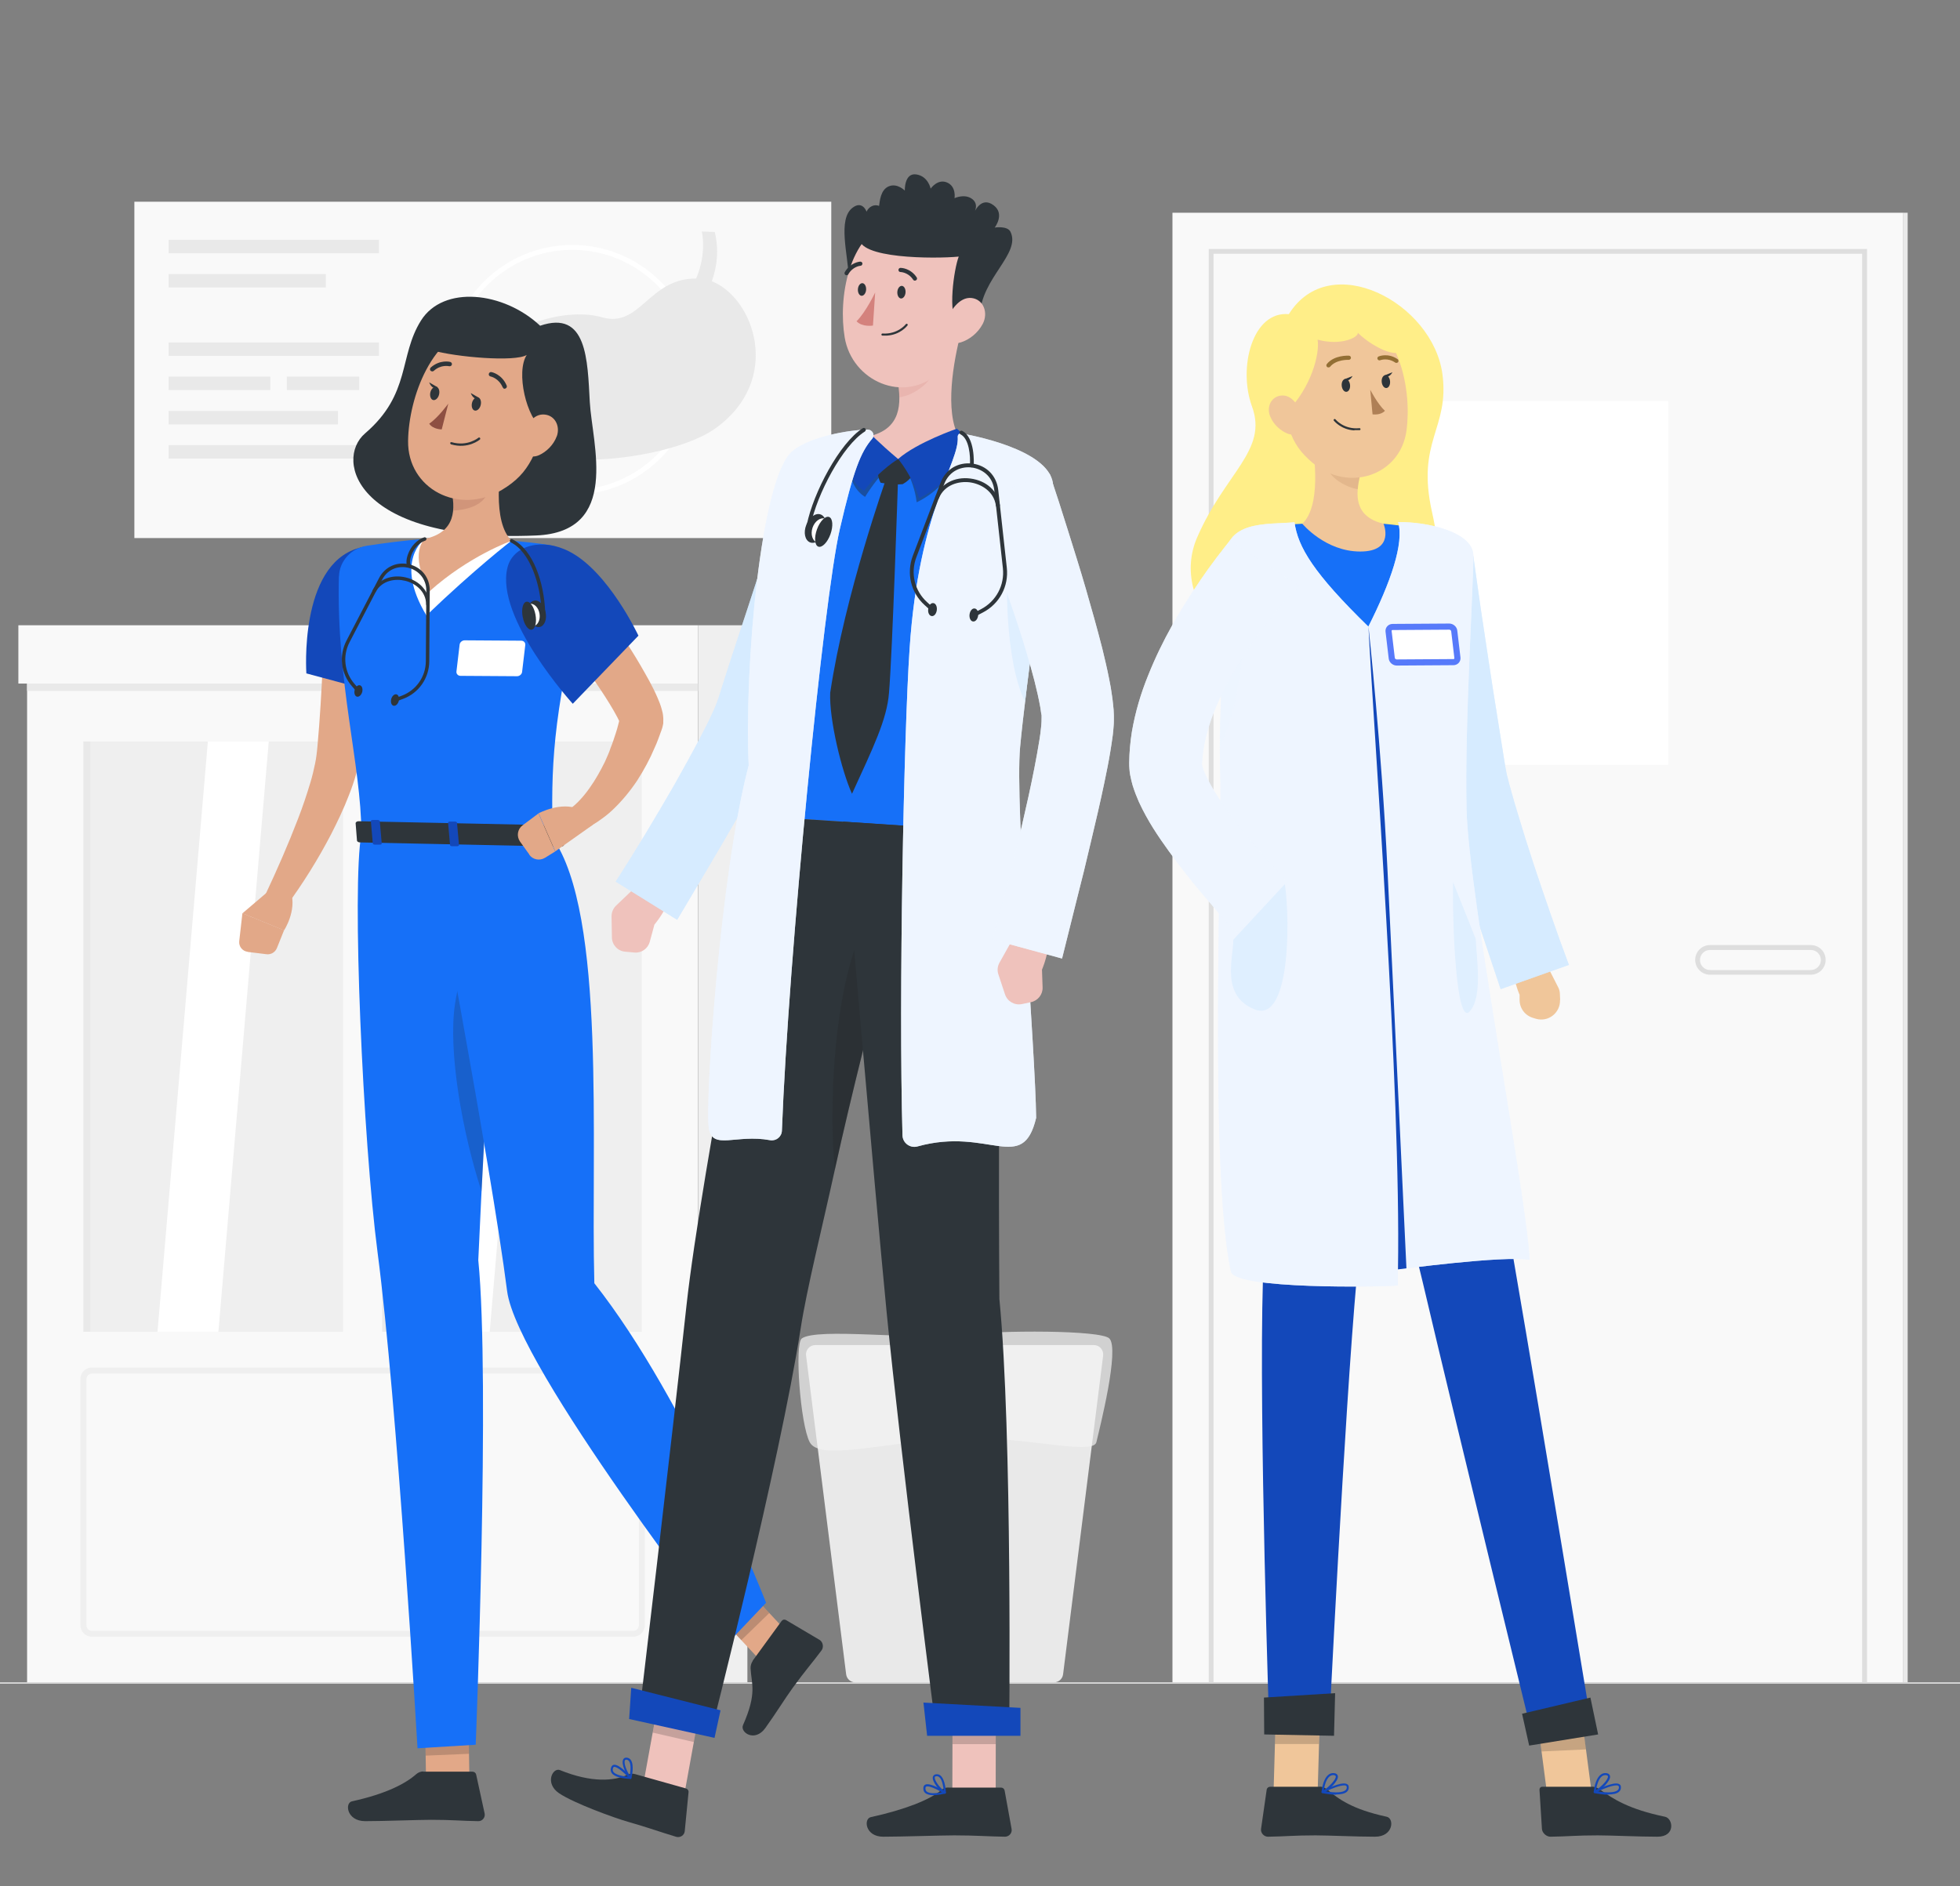
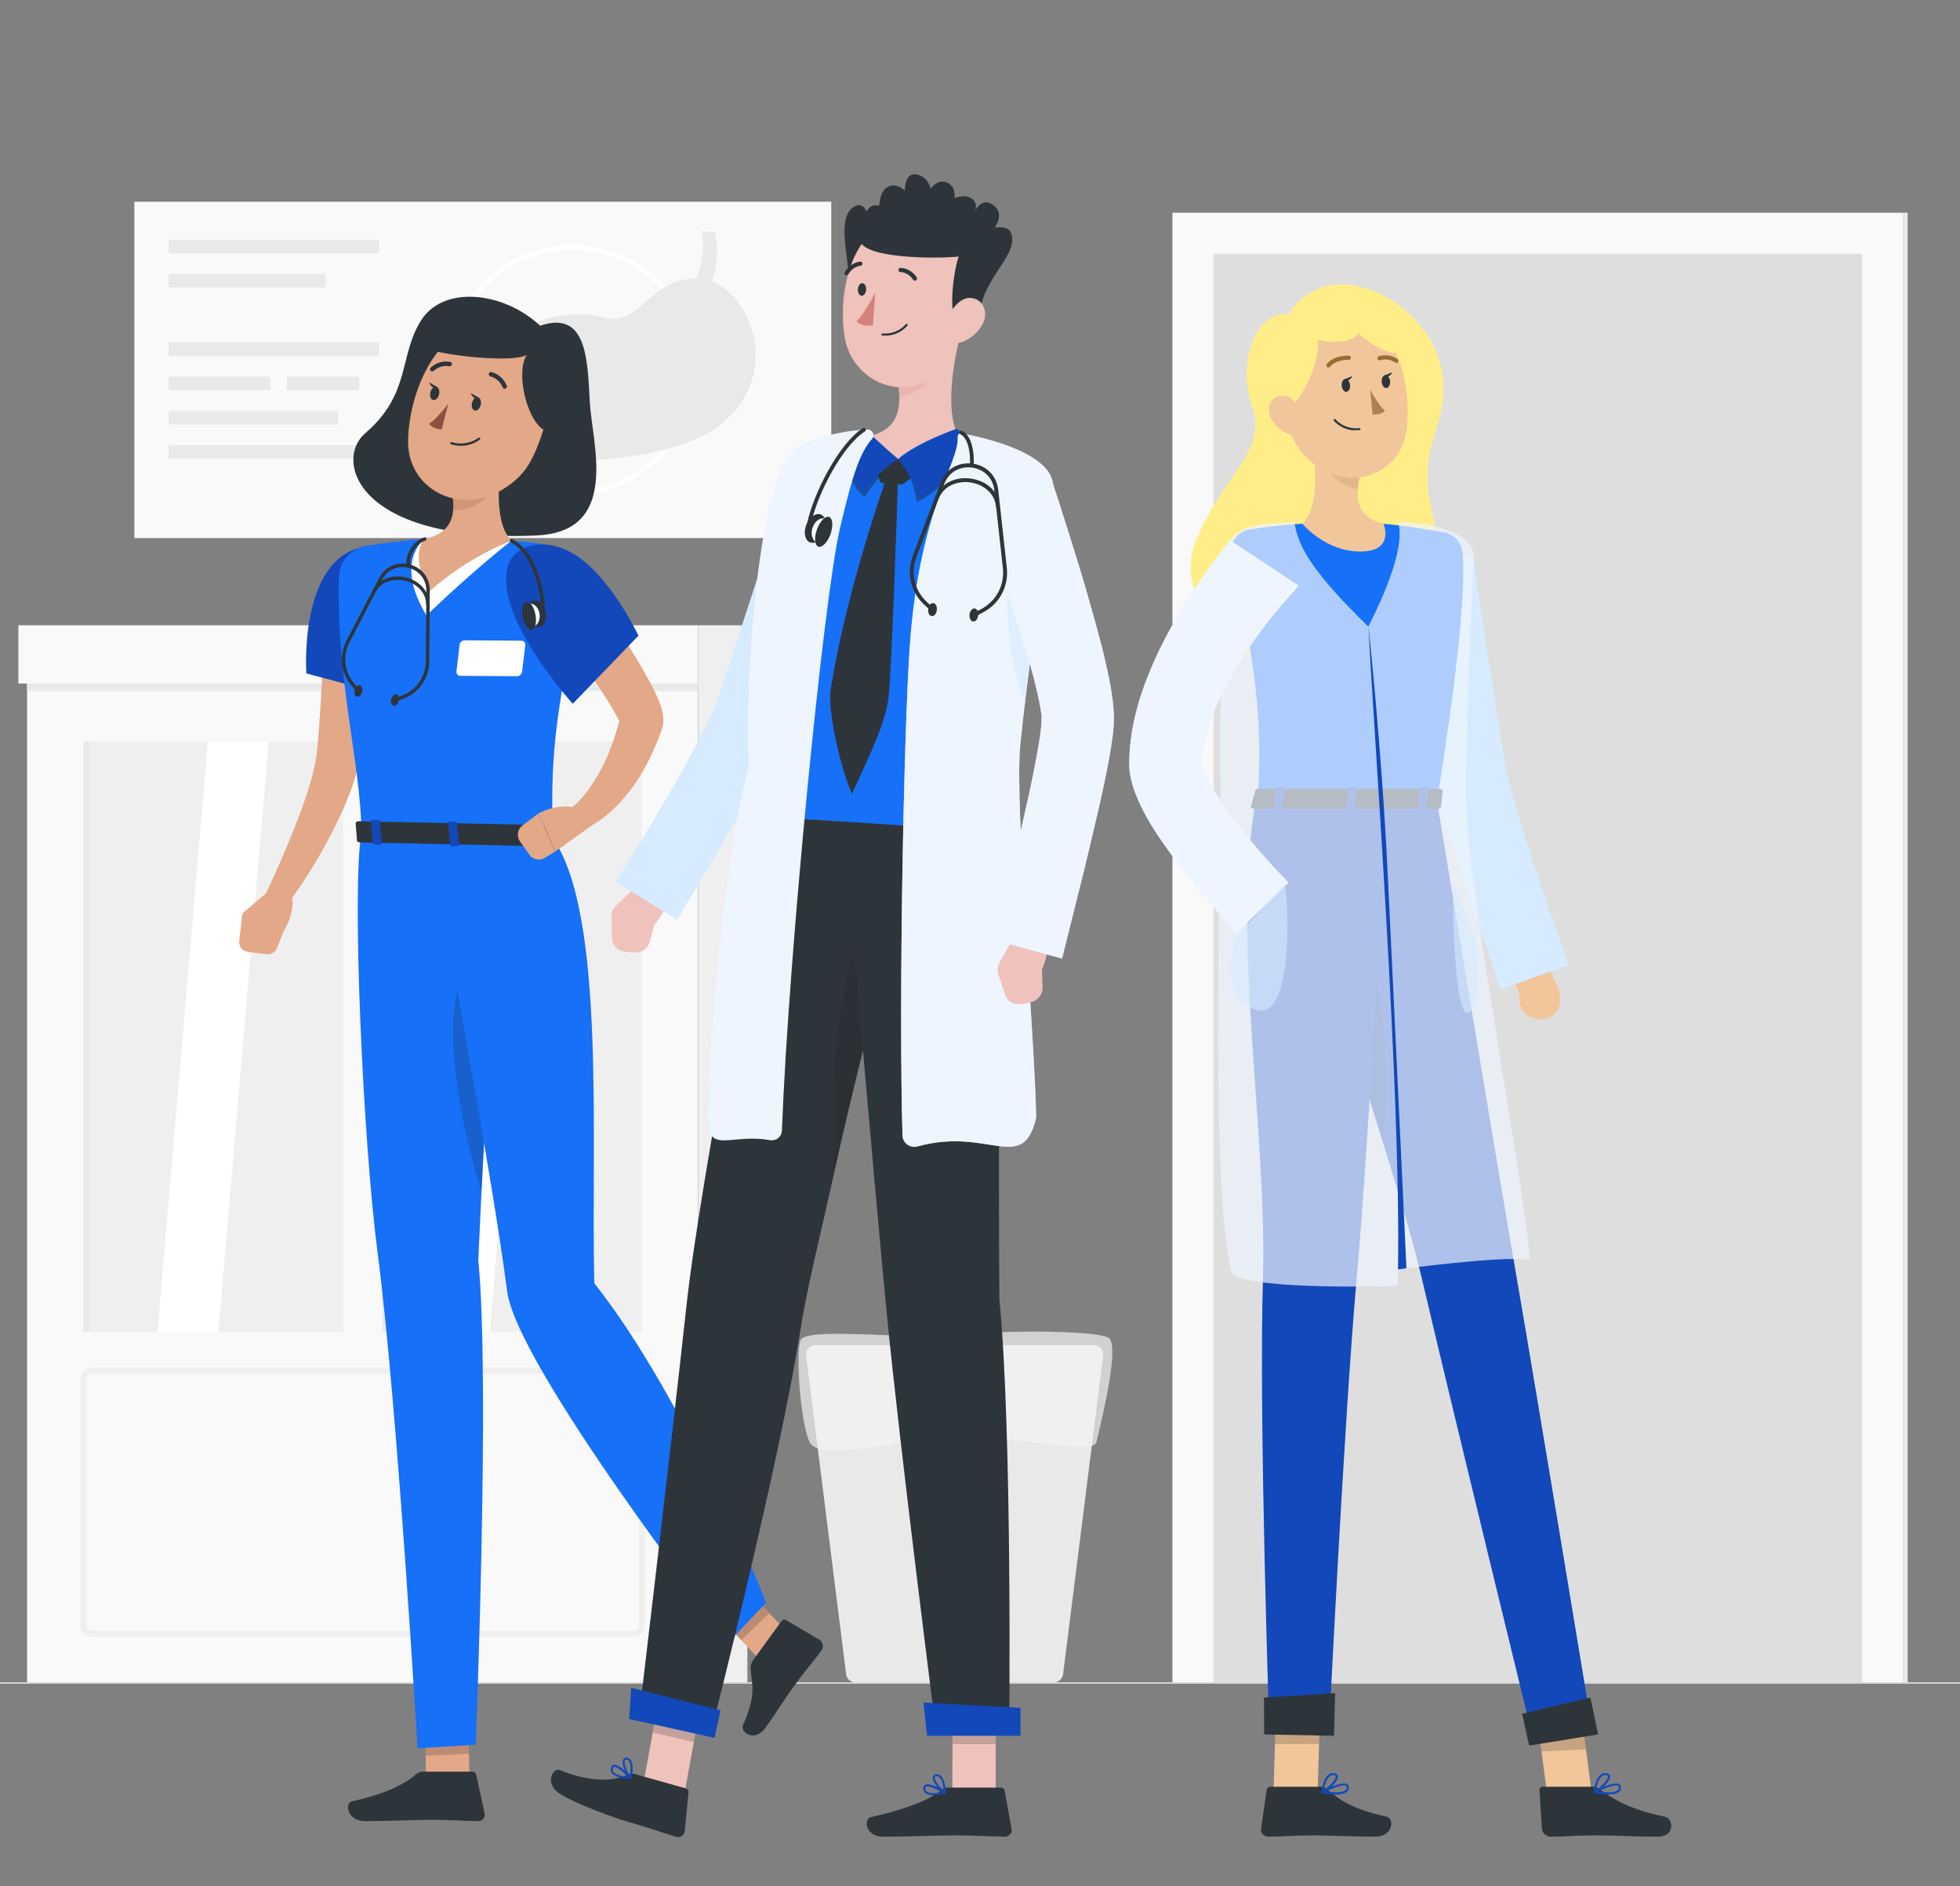
<svg xmlns="http://www.w3.org/2000/svg" width="160" height="154" viewBox="0 0 160 154" fill="none">
  <rect x="0" y="0" width="160" height="154" fill="#808080" stroke="none" />
  <g clip-path="url(#clip0_1015_27610)">
    <path d="M176.518 137.36H-20.562V137.46H176.518V137.36Z" fill="#E9E9E9" />
    <path d="M155.371 17.37H95.711V137.35H155.371V17.37Z" fill="#F9F9F9" />
    <path d="M136.181 32.75H114.891V62.44H136.181V32.75Z" fill="white" />
    <path d="M155.729 17.37H155.359V137.35H155.729V17.37Z" fill="#E9E9E9" />
-     <path d="M152.412 137.36H152.012V20.72H99.062V137.36H98.672V20.33H152.412V137.36Z" fill="#DEDEDE" />
+     <path d="M152.412 137.36H152.012V20.72H99.062V137.36H98.672V20.33V137.36Z" fill="#DEDEDE" />
    <path d="M147.823 79.58H139.593C138.923 79.58 138.383 79.04 138.383 78.37C138.383 77.7 138.923 77.16 139.593 77.16H147.823C148.493 77.16 149.033 77.7 149.033 78.37C149.033 79.04 148.493 79.58 147.823 79.58ZM139.593 77.56C139.143 77.56 138.773 77.93 138.773 78.38C138.773 78.83 139.143 79.2 139.593 79.2H147.823C148.273 79.2 148.643 78.83 148.643 78.38C148.643 77.93 148.273 77.56 147.823 77.56H139.593Z" fill="#DEDEDE" />
    <path d="M56.99 51.05H1.5V55.81H56.99V51.05Z" fill="#F9F9F9" />
    <path d="M56.981 55.81H2.211V137.36H56.981V55.81Z" fill="#F9F9F9" />
    <path d="M61.012 51.05H56.992V137.35H61.012V51.05Z" fill="#EFEFEF" />
    <path d="M28.003 60.54H6.812V108.73H28.003V60.54Z" fill="#EFEFEF" />
    <path d="M21.939 60.54H16.969L12.859 108.73H17.829L21.939 60.54Z" fill="white" />
    <path d="M51.703 133.63H7.503C6.982 133.63 6.562 133.21 6.562 132.69V112.59C6.562 112.07 6.982 111.65 7.503 111.65H51.703C52.222 111.65 52.642 112.07 52.642 112.59V132.69C52.642 133.21 52.222 133.63 51.703 133.63ZM7.503 112.15C7.263 112.15 7.053 112.35 7.053 112.6V132.7C7.053 132.94 7.253 133.15 7.503 133.15H51.703C51.943 133.15 52.153 132.95 52.153 132.7V112.6C52.153 112.36 51.953 112.15 51.703 112.15H7.503Z" fill="#EFEFEF" />
    <path d="M48.811 116.51C48.241 116.51 47.781 116.05 47.781 115.48C47.781 114.91 48.241 114.45 48.811 114.45C49.381 114.45 49.841 114.91 49.841 115.48C49.841 116.05 49.381 116.51 48.811 116.51ZM48.811 114.94C48.511 114.94 48.271 115.18 48.271 115.48C48.271 115.78 48.511 116.02 48.811 116.02C49.111 116.02 49.351 115.78 49.351 115.48C49.351 115.18 49.111 114.94 48.811 114.94Z" fill="#EFEFEF" />
    <path d="M7.362 60.54H6.812V108.73H7.362V60.54Z" fill="#E9E9E9" />
    <path d="M52.393 60.54H31.203V108.73H52.393V60.54Z" fill="#EFEFEF" />
    <path d="M41.019 60.54H38.969L34.859 108.73H36.909L41.019 60.54Z" fill="white" />
    <path d="M44.087 60.54H42.047L37.938 108.73H39.977L44.087 60.54Z" fill="white" />
    <path d="M31.753 60.54H31.203V108.73H31.753V60.54Z" fill="#E9E9E9" />
    <path d="M56.981 55.81H2.211V56.41H56.981V55.81Z" fill="#E9E9E9" />
    <path d="M67.859 16.47H10.969V43.93H67.859V16.47Z" fill="#F9F9F9" />
    <path d="M46.716 40.4C41.096 40.4 36.516 35.83 36.516 30.2C36.516 24.57 41.086 20 46.716 20C52.346 20 56.916 24.57 56.916 30.2C56.916 35.83 52.346 40.4 46.716 40.4ZM46.716 20.4C41.316 20.4 36.916 24.8 36.916 30.2C36.916 35.6 41.316 40 46.716 40C52.116 40 56.516 35.6 56.516 30.2C56.516 24.8 52.116 20.4 46.716 20.4Z" fill="white" />
    <path d="M58.108 22.96C58.558 21.71 58.688 20.36 58.348 18.94C57.778 18.92 57.288 18.9 57.288 18.9C57.288 18.9 57.728 20.63 56.828 22.74C52.958 22.71 52.268 26.8 49.168 25.91C48.198 25.63 47.008 25.6 45.788 25.79H45.778C45.318 25.86 44.858 25.97 44.398 26.1C40.298 27.17 35.288 29.72 34.398 33.56C34.908 33.66 35.348 33.74 35.348 33.74C35.348 33.74 35.968 30.89 40.088 28.86C39.698 29.38 39.398 29.95 39.228 30.57C36.698 39.86 53.838 38.23 58.378 34.99C63.938 31.03 61.568 24.32 58.098 22.96H58.108Z" fill="#E9E9E9" />
    <path d="M30.936 19.58H13.766V20.68H30.936V19.58Z" fill="#E9E9E9" />
    <path d="M26.596 22.37H13.766V23.47H26.596V22.37Z" fill="#E9E9E9" />
    <path d="M30.936 27.96H13.766V29.06H30.936V27.96Z" fill="#E9E9E9" />
    <path d="M22.066 30.75H13.766V31.85H22.066V30.75Z" fill="#E9E9E9" />
    <path d="M29.324 30.75H23.414V31.85H29.324V30.75Z" fill="#E9E9E9" />
    <path d="M27.586 33.55H13.766V34.65H27.586V33.55Z" fill="#E9E9E9" />
    <path d="M30.936 36.34H13.766V37.44H30.936V36.34Z" fill="#E9E9E9" />
    <path d="M86.033 137.36H69.823C69.443 137.36 69.123 137.08 69.073 136.7L65.803 110.67C65.743 110.22 66.103 109.82 66.553 109.82H89.303C89.753 109.82 90.103 110.22 90.053 110.67L86.783 136.7C86.733 137.08 86.413 137.36 86.033 137.36Z" fill="#E9E9E9" />
    <path opacity="0.7" d="M65.45 109.28C64.85 109.71 65.33 116.3 66.1 117.75C66.87 119.21 71.51 117.95 77.05 117.47C82.58 116.98 89.22 118.94 89.5 117.75C89.78 116.57 91.41 110.13 90.56 109.28C89.88 108.59 81.73 108.59 78.15 109C74.57 109.41 66.72 108.38 65.45 109.28Z" fill="#F4F4F4" />
    <path d="M44.087 26.59C41.107 23.8 36.197 23.26 34.367 26.17C32.537 29.08 33.567 32.15 29.807 35.38C27.237 37.58 29.147 44.34 43.757 43.72C50.677 43.43 48.337 36.25 48.147 32.83C47.957 29.41 47.937 25.27 44.077 26.6L44.087 26.59Z" fill="#2E353A" />
    <path d="M38.319 145.25L34.779 145.39L34.719 141.56L38.259 141.42L38.319 145.25Z" fill="#E2A888" />
    <path d="M34.561 144.65H38.571C38.721 144.65 38.841 144.75 38.871 144.89L39.561 148.06C39.631 148.39 39.371 148.7 39.041 148.69C37.641 148.67 36.961 148.58 35.201 148.58C34.121 148.58 31.311 148.69 29.811 148.69C28.311 148.69 28.121 147.21 28.731 147.07C31.481 146.47 33.091 145.64 33.981 144.85C34.141 144.71 34.351 144.63 34.561 144.63V144.65Z" fill="#2E353A" />
    <path opacity="0.2" d="M34.719 141.56L34.749 143.34L38.289 143.19L38.259 141.42L34.719 141.56Z" fill="#1E1E1E" />
    <path d="M29.504 68.08C28.704 72.33 29.624 93.1 30.824 102.27C32.424 114.45 34.084 142.74 34.084 142.74L38.834 142.45C38.834 142.45 40.024 112.67 39.044 102.89C39.594 90.3 40.954 68.32 40.954 68.32L29.504 68.08Z" fill="#1670F8" />
    <path opacity="0.2" d="M40.142 82C40.302 78.81 38.052 75.98 37.142 81.99C36.562 85.82 37.752 92.53 39.312 97.27C39.562 92.36 39.862 86.87 40.142 82.01V82Z" fill="#1E1E1E" />
    <path d="M64.326 133.33L62.026 135.53L58.906 132.19L61.206 129.99L64.326 133.33Z" fill="#E2A888" />
    <path d="M61.443 135.59L63.803 132.35C63.893 132.23 64.033 132.2 64.163 132.27L66.903 133.89C67.183 134.06 67.263 134.48 67.063 134.75C66.223 135.87 65.763 136.36 64.723 137.79C64.083 138.67 63.343 139.88 62.473 141.09C61.613 142.28 60.393 141.44 60.653 140.85C61.823 138.21 61.333 137.48 61.273 136.22C61.263 135.99 61.333 135.77 61.453 135.6L61.443 135.59Z" fill="#2E353A" />
    <path opacity="0.2" d="M58.906 132.19L60.516 133.91L62.796 131.7L61.206 129.99L58.906 132.19Z" fill="#1E1E1E" />
    <path d="M34.977 68.2C34.977 68.2 40.067 95.02 41.397 105.41C42.187 111.62 59.567 133.99 59.567 133.99L62.537 130.86C62.537 130.86 56.177 114.49 48.517 104.77C48.217 93.38 49.507 74.65 45.107 68.4L34.987 68.19L34.977 68.2Z" fill="#1670F8" />
    <path d="M30.51 47.65C30.51 49.96 30.4 52.21 30.23 54.49C30.07 56.77 29.84 59.04 29.47 61.33L29.4 61.76L29.31 62.24C29.24 62.56 29.17 62.87 29.08 63.17C28.91 63.77 28.71 64.35 28.49 64.91C28.06 66.03 27.55 67.09 27.02 68.13C25.94 70.2 24.73 72.13 23.36 74C23.04 74.43 22.43 74.53 22 74.21C21.62 73.93 21.5 73.43 21.69 73.01V72.99C22.63 70.99 23.53 68.93 24.31 66.9C24.71 65.88 25.05 64.85 25.35 63.85C25.5 63.35 25.62 62.84 25.72 62.35C25.77 62.11 25.81 61.87 25.84 61.63L25.88 61.28L25.92 60.87C26.12 58.69 26.24 56.47 26.35 54.25C26.44 52.03 26.51 49.79 26.58 47.59V47.57C26.61 46.49 27.52 45.63 28.6 45.66C29.66 45.69 30.51 46.57 30.51 47.63V47.65Z" fill="#E2A888" />
    <path d="M29.23 44.76C24.39 46.18 25.01 54.98 25.01 54.98L31.89 56.83C31.89 56.83 33.03 50.38 32.93 48.07C32.82 45.67 31.89 43.98 29.22 44.76H29.23Z" fill="#1348BA" />
    <path d="M22.209 72.51L19.789 74.57L23.189 75.96C23.189 75.96 24.239 74.36 23.749 72.83L22.209 72.51Z" fill="#E2A888" />
    <path d="M20.219 77.72L21.769 77.91C22.119 77.95 22.459 77.75 22.599 77.42L23.189 75.95L19.789 74.56L19.529 76.84C19.479 77.27 19.789 77.66 20.219 77.71V77.72Z" fill="#E2A888" />
    <path d="M27.664 47.05C27.454 55.88 29.474 62.32 29.504 68.08L45.114 68.41C44.994 62.64 45.044 58.89 47.524 48.56C47.984 46.66 46.714 44.78 44.784 44.49C43.854 44.35 42.814 44.23 41.764 44.15C39.134 43.97 36.994 43.84 34.674 44C33.014 44.12 31.224 44.36 29.944 44.56C28.694 44.75 27.704 45.79 27.674 47.06L27.664 47.05Z" fill="#1670F8" />
    <path d="M42.21 55.21L37.59 55.18C37.39 55.18 37.24 55.02 37.26 54.83L37.52 52.63C37.54 52.44 37.73 52.28 37.93 52.28L42.55 52.31C42.75 52.31 42.9 52.47 42.88 52.66L42.62 54.86C42.6 55.05 42.41 55.21 42.21 55.21Z" fill="white" />
    <path d="M34.671 44C34.671 44 32.121 45.79 34.811 50.25C38.761 46.45 41.761 44.14 41.761 44.14L34.671 43.99V44Z" fill="white" />
    <path d="M41.221 36.16C40.721 38.43 40.191 42.6 41.761 44.15C41.761 44.15 38.301 45.37 35.061 48.28C33.331 45.11 34.681 44 34.681 44C37.231 43.44 37.211 41.56 36.801 39.78L41.231 36.16H41.221Z" fill="#E2A888" />
    <path opacity="0.2" d="M40.739 36.55C40.689 37.22 40.589 38.76 39.709 40.44C39.279 41.27 38.149 41.63 36.979 41.69C37.039 41.09 36.939 40.42 36.789 39.78L40.739 36.55Z" fill="#8E4F42" />
    <path d="M44.913 33.38C43.743 37.01 43.333 38.58 40.983 39.99C37.453 42.12 33.253 39.9 33.313 35.99C33.363 32.47 35.263 27.13 39.253 26.58C43.183 26.04 46.083 29.75 44.923 33.38H44.913Z" fill="#E2A888" />
    <path d="M35.268 28.6C37.238 29.16 42.038 29.57 42.998 28.98C42.098 30.37 42.958 34.16 44.348 35.08C46.228 33.57 46.648 29.92 44.908 28.11C43.168 26.3 37.678 24.15 35.258 28.59L35.268 28.6Z" fill="#2E353A" />
-     <path d="M45.458 35.6C45.188 36.34 44.598 36.89 44.008 37.16C43.118 37.56 42.528 36.8 42.648 35.88C42.758 35.05 43.368 33.85 44.318 33.84C45.258 33.83 45.758 34.75 45.458 35.61V35.6Z" fill="#E2A888" />
    <path d="M45.361 67.5L46.031 68.91C46.081 69.02 45.951 69.13 45.771 69.12L29.401 68.78C29.261 68.78 29.141 68.71 29.141 68.62L29.031 67.22C29.031 67.12 29.141 67.04 29.301 67.05L45.111 67.38C45.221 67.38 45.331 67.43 45.361 67.5Z" fill="#2E353A" />
    <path d="M43.203 69.22H43.623C43.703 69.22 43.773 69.19 43.773 69.13L43.613 67.31C43.613 67.25 43.533 67.21 43.453 67.21H43.033C42.953 67.21 42.883 67.24 42.883 67.3L43.043 69.12C43.043 69.18 43.123 69.22 43.203 69.22Z" fill="#1348BA" />
    <path d="M30.593 68.96H31.013C31.093 68.96 31.163 68.93 31.163 68.87L31.003 67.05C31.003 66.99 30.923 66.95 30.843 66.95H30.423C30.343 66.95 30.273 66.98 30.273 67.04L30.433 68.86C30.433 68.92 30.513 68.96 30.593 68.96Z" fill="#1348BA" />
    <path d="M36.898 69.09H37.318C37.398 69.09 37.468 69.06 37.468 69L37.308 67.18C37.308 67.12 37.228 67.08 37.148 67.08H36.728C36.648 67.08 36.578 67.11 36.578 67.17L36.738 68.99C36.738 69.05 36.818 69.09 36.898 69.09Z" fill="#1348BA" />
    <path d="M39.241 33.07C39.171 33.37 38.941 33.57 38.751 33.52C38.551 33.47 38.461 33.18 38.531 32.89C38.601 32.6 38.831 32.39 39.021 32.44C39.221 32.49 39.311 32.78 39.241 33.07Z" fill="#2E353A" />
    <path d="M35.842 32.21C35.772 32.51 35.542 32.71 35.352 32.66C35.162 32.61 35.062 32.32 35.132 32.03C35.202 31.74 35.432 31.53 35.622 31.58C35.822 31.63 35.912 31.92 35.842 32.21Z" fill="#2E353A" />
    <path d="M35.709 31.61L35.039 31.22C35.039 31.22 35.259 31.88 35.709 31.61Z" fill="#2E353A" />
    <path d="M36.599 32.95C36.599 32.95 35.759 34.11 35.039 34.59C35.339 35.06 36.059 35.06 36.059 35.06L36.599 32.94V32.95Z" fill="#8E4F42" />
    <path d="M36.782 36.25C36.782 36.25 36.742 36.19 36.752 36.16C36.772 36.11 36.812 36.09 36.862 36.1C38.162 36.48 39.042 35.75 39.052 35.74C39.092 35.71 39.142 35.71 39.182 35.75C39.212 35.79 39.212 35.84 39.182 35.88C39.142 35.91 38.222 36.69 36.822 36.28C36.812 36.28 36.802 36.28 36.792 36.26L36.782 36.25Z" fill="#2E353A" />
    <path d="M41.092 31.69C41.092 31.69 41.052 31.65 41.032 31.62C40.712 30.87 40.062 30.74 40.052 30.74C39.952 30.72 39.882 30.63 39.902 30.53C39.922 30.43 40.012 30.36 40.112 30.38C40.152 30.38 40.972 30.55 41.362 31.48C41.402 31.57 41.362 31.68 41.262 31.72C41.202 31.75 41.132 31.74 41.082 31.7L41.092 31.69Z" fill="#2E353A" />
    <path d="M35.169 30.29L35.149 30.27C35.079 30.2 35.089 30.08 35.159 30.01C35.909 29.34 36.719 29.54 36.759 29.55C36.859 29.58 36.909 29.68 36.889 29.77C36.859 29.87 36.759 29.92 36.669 29.9C36.639 29.9 35.999 29.74 35.409 30.28C35.339 30.34 35.239 30.34 35.179 30.28L35.169 30.29Z" fill="#2E353A" />
    <path d="M47.524 47.27C48.674 48.79 49.744 50.32 50.784 51.91C51.294 52.71 51.814 53.51 52.294 54.34C52.774 55.18 53.264 56 53.694 57.01C53.804 57.27 53.914 57.53 54.014 57.89C54.064 58.07 54.124 58.27 54.144 58.6C54.144 58.69 54.154 58.76 54.144 58.89V59.07C54.124 59.13 54.114 59.23 54.094 59.3L54.064 59.42L54.044 59.48L54.024 59.54L53.994 59.63C53.814 60.1 53.664 60.58 53.444 61.04C53.054 61.97 52.564 62.87 52.014 63.73C51.444 64.58 50.784 65.39 50.024 66.11C49.654 66.47 49.224 66.79 48.784 67.09C48.564 67.24 48.334 67.38 48.094 67.51C47.974 67.58 47.854 67.64 47.724 67.69C47.584 67.75 47.484 67.8 47.274 67.87L46.524 66.07C46.524 66.07 46.634 65.98 46.694 65.92L46.914 65.73C47.064 65.6 47.204 65.46 47.344 65.31C47.624 65.01 47.874 64.7 48.114 64.36C48.594 63.69 49.004 62.96 49.374 62.21C49.544 61.82 49.724 61.45 49.854 61.04C50.014 60.65 50.144 60.24 50.274 59.84C50.414 59.44 50.494 59.01 50.624 58.6L50.644 58.52V58.48H50.654V58.51L50.624 58.59C50.614 58.64 50.604 58.71 50.604 58.74C50.604 58.77 50.604 58.8 50.604 58.83V58.94C50.604 59.03 50.604 59 50.584 58.96C50.544 58.87 50.474 58.7 50.384 58.54C50.024 57.86 49.544 57.09 49.054 56.35C48.554 55.61 48.044 54.85 47.524 54.1C46.484 52.6 45.404 51.1 44.344 49.61L47.504 47.27H47.524Z" fill="#E2A888" />
    <path d="M48.369 67.36L45.329 69.51L43.969 66.4C43.969 66.4 45.809 65.41 47.269 66.07L48.379 67.35L48.369 67.36Z" fill="#E2A888" />
    <path d="M43.211 69.77L42.451 68.71C42.151 68.28 42.241 67.7 42.651 67.39L43.961 66.41L45.321 69.52L44.481 70.04C44.051 70.3 43.491 70.19 43.201 69.78L43.211 69.77Z" fill="#E2A888" />
    <path d="M41.427 46.34C40.387 50.44 46.757 57.46 46.757 57.46L52.117 51.9C52.117 51.9 49.677 46.67 46.477 45.03C44.247 43.88 41.887 44.52 41.427 46.33V46.34Z" fill="#1348BA" />
    <path d="M39.1 32.48L38.43 32.09C38.43 32.09 38.65 32.75 39.1 32.48Z" fill="#2E353A" />
    <path d="M32.242 57.3C32.182 57.3 32.132 57.26 32.112 57.21C32.082 57.14 32.112 57.06 32.192 57.03L32.802 56.8C33.982 56.35 34.752 55.25 34.762 53.99L34.802 48.23C34.802 47.12 34.022 46.53 33.352 46.36C32.682 46.19 31.712 46.34 31.192 47.33L28.532 52.44C27.952 53.56 28.112 54.89 28.942 55.84L29.372 56.34C29.422 56.4 29.412 56.49 29.362 56.54C29.302 56.59 29.212 56.59 29.162 56.53L28.732 56.03C27.822 54.99 27.652 53.53 28.282 52.31L30.942 47.2C31.422 46.27 32.402 45.83 33.422 46.08C34.442 46.33 35.092 47.18 35.082 48.23L35.042 53.99C35.032 55.37 34.192 56.58 32.902 57.06L32.292 57.29C32.292 57.29 32.252 57.29 32.242 57.29V57.3Z" fill="#2E353A" />
    <path d="M34.932 49.5C34.862 49.5 34.792 49.44 34.792 49.36C34.772 48.24 33.862 47.61 33.082 47.42C32.302 47.23 31.212 47.35 30.662 48.33C30.622 48.4 30.532 48.42 30.472 48.39C30.402 48.35 30.382 48.26 30.412 48.2C30.932 47.28 32.002 46.87 33.142 47.15C34.282 47.43 35.042 48.3 35.062 49.36C35.062 49.44 35.002 49.5 34.922 49.51L34.932 49.5Z" fill="#2E353A" />
    <path d="M33.399 46.35C33.399 46.35 33.309 46.33 33.279 46.29C33.139 46.07 33.149 45.69 33.299 45.27C33.539 44.6 34.029 44.07 34.629 43.87C34.699 43.85 34.779 43.89 34.809 43.96C34.829 44.03 34.789 44.11 34.719 44.14C33.959 44.4 33.639 45.15 33.569 45.37C33.439 45.74 33.459 46.03 33.529 46.14C33.569 46.21 33.549 46.29 33.489 46.33C33.469 46.35 33.439 46.35 33.419 46.35H33.399Z" fill="#2E353A" />
    <path d="M31.934 57.08C31.874 57.34 31.954 57.58 32.124 57.62C32.294 57.66 32.484 57.49 32.554 57.23C32.614 56.97 32.534 56.73 32.364 56.69C32.194 56.65 32.004 56.82 31.934 57.08Z" fill="#2E353A" />
    <path d="M43.124 50.27C43.254 50.87 43.674 51.28 44.064 51.19C44.454 51.1 44.664 50.56 44.534 49.96C44.404 49.36 43.984 48.95 43.594 49.04C43.204 49.13 42.994 49.67 43.124 50.27Z" fill="#2E353A" />
    <path d="M44.355 50.1C44.285 50.1 44.215 50.04 44.215 49.97C44.135 47.79 43.305 45.08 41.695 44.28C41.625 44.24 41.595 44.16 41.635 44.09C41.675 44.02 41.755 43.99 41.825 44.03C43.555 44.89 44.415 47.62 44.505 49.96C44.505 50.04 44.445 50.1 44.375 50.11L44.355 50.1Z" fill="#2E353A" />
    <path d="M42.703 50.33C42.783 50.84 43.153 51.21 43.523 51.14C43.893 51.07 44.123 50.62 44.043 50.11C43.963 49.6 43.593 49.23 43.223 49.3C42.853 49.37 42.623 49.82 42.703 50.33Z" fill="white" />
    <path d="M42.669 50.37C42.789 51 43.12 51.47 43.41 51.41C43.7 51.35 43.83 50.8 43.709 50.17C43.59 49.54 43.26 49.07 42.969 49.13C42.679 49.19 42.55 49.74 42.669 50.37Z" fill="#2E353A" />
    <path d="M28.95 56.34C28.89 56.6 28.97 56.84 29.14 56.88C29.309 56.92 29.5 56.75 29.57 56.49C29.63 56.23 29.549 55.99 29.38 55.95C29.209 55.91 29.02 56.08 28.95 56.34Z" fill="#2E353A" />
    <path d="M72.131 24.24C69.631 24.69 69.321 24.46 69.281 22.67C69.251 20.88 68.341 17.88 69.611 16.95C70.411 16.35 70.741 17.28 70.741 17.28C70.921 16.87 71.371 16.65 71.761 16.81C71.821 16.44 71.871 15.49 72.561 15.21C73.251 14.93 73.861 15.56 73.861 15.56C73.861 15.56 73.811 14.1 74.791 14.24C75.771 14.38 75.971 15.4 75.971 15.4C75.971 15.4 76.541 14.57 77.311 14.9C78.081 15.23 77.921 16.18 77.921 16.18C77.921 16.18 78.741 15.79 79.351 16.24C79.961 16.69 79.511 17.39 79.511 17.39C79.511 17.39 80.061 15.97 81.111 16.76C82.061 17.47 81.201 18.58 81.201 18.58C81.201 18.58 82.241 18.41 82.491 18.93C83.351 20.72 80.101 22.71 79.991 25.73C75.011 27.64 72.091 24.24 72.091 24.24H72.131Z" fill="#2E353A" />
    <path d="M54.152 72.15L52.492 71.84L50.292 73.94C50.052 74.17 49.922 74.49 49.922 74.82L49.952 76.54C49.962 77.15 50.432 77.65 51.032 77.7L51.792 77.77C52.372 77.82 52.892 77.45 53.042 76.89L53.422 75.49C53.422 75.49 55.602 72.93 54.132 72.14L54.152 72.15Z" fill="#EFC2BC" />
    <path d="M70.948 40.73C69.828 43.62 68.718 46.52 67.648 49.43C66.568 52.33 65.508 55.26 64.518 58.14L64.338 58.67L64.218 59.02C64.168 59.15 64.128 59.28 64.078 59.39C63.888 59.86 63.708 60.25 63.518 60.64C63.148 61.41 62.778 62.13 62.398 62.84C61.638 64.26 60.848 65.63 60.058 66.99C58.488 69.72 56.888 72.39 55.278 75.1L50.258 71.98C51.918 69.41 53.508 66.75 55.038 64.1C55.788 62.77 56.528 61.43 57.218 60.11C57.558 59.45 57.898 58.79 58.188 58.15C58.328 57.84 58.468 57.52 58.558 57.26C58.588 57.19 58.598 57.14 58.618 57.08L58.688 56.88L58.868 56.3C59.818 53.28 60.818 50.35 61.778 47.38L64.668 38.5L70.958 40.73H70.948Z" fill="#D6EBFF" />
    <path opacity="0.6" d="M70.948 40.73C69.828 43.62 68.718 46.52 67.648 49.43C66.568 52.33 65.508 55.26 64.518 58.14L64.338 58.67L64.218 59.02C64.168 59.15 64.128 59.28 64.078 59.39C63.888 59.86 63.708 60.25 63.518 60.64C63.148 61.41 62.778 62.13 62.398 62.84C61.638 64.26 60.848 65.63 60.058 66.99C58.488 69.72 56.888 72.39 55.278 75.1L50.258 71.98C51.918 69.41 53.508 66.75 55.038 64.1C55.788 62.77 56.528 61.43 57.218 60.11C57.558 59.45 57.898 58.79 58.188 58.15C58.328 57.84 58.468 57.52 58.558 57.26C58.588 57.19 58.598 57.14 58.618 57.08L58.688 56.88L58.868 56.3C59.818 53.28 60.818 50.35 61.778 47.38L64.668 38.5L70.958 40.73H70.948Z" fill="#D6EBFF" />
    <path d="M55.913 146.23L52.383 146.4L54.053 137.2L57.413 137.97L55.913 146.23Z" fill="#EFC2BC" />
    <path d="M81.282 146.36H77.742L77.762 138.18H81.292L81.282 146.36Z" fill="#EFC2BC" />
    <path d="M77.41 145.95H81.72C81.87 145.95 81.98 146.05 82.01 146.19L82.58 149.33C82.64 149.66 82.37 149.96 82.04 149.96C80.66 149.94 79.65 149.85 77.9 149.85C76.82 149.85 73.58 149.96 72.1 149.96C70.62 149.96 70.48 148.49 71.09 148.36C73.84 147.76 75.92 146.94 76.83 146.16C76.99 146.02 77.2 145.94 77.41 145.94V145.95Z" fill="#2E353A" />
    <path opacity="0.2" d="M54.051 137.2L53.281 141.46L56.641 142.23L57.411 137.97L54.051 137.2Z" fill="#1E1E1E" />
    <path opacity="0.2" d="M81.29 138.18H77.75V142.4H81.29V138.18Z" fill="#1E1E1E" />
    <path d="M84.126 40.63C81.376 53.04 82.097 65.29 81.806 67.95C79.037 67.77 68.626 67.08 62.947 66.7C60.986 51.74 63.176 42.17 64.427 38.25C64.847 36.93 65.987 35.97 67.356 35.8C69.647 35.5 72.867 35.41 75.806 35.54C77.737 35.62 79.796 36.01 81.466 36.4C83.367 36.85 84.556 38.73 84.136 40.64L84.126 40.63Z" fill="#1670F8" />
    <path d="M78.454 27.12C77.834 29.46 77.094 33.6 78.284 35.69C78.474 36.02 78.114 36.3 78.094 36.68C78.053 37.84 76.484 38.19 73.674 38.2C70.844 38.22 69.663 37.05 70.433 35.94C70.553 35.77 70.734 35.66 70.933 35.62C73.564 35.03 73.614 32.97 73.263 31L78.463 27.12H78.454Z" fill="#EFC2BC" />
    <path opacity="0.4" d="M73.469 37.55C73.469 37.55 74.589 38.97 74.829 41.01C77.629 39.69 78.969 36.5 78.969 36.5L78.129 35.6C78.129 35.6 75.019 36.2 73.469 37.56V37.55Z" fill="#1E1E1E" />
    <path opacity="0.4" d="M73.186 37.56C73.186 37.56 71.936 38.45 70.617 40.57C68.656 39.36 69.306 35.89 69.306 35.89L70.906 35.58C70.906 35.58 71.617 36.24 73.186 37.56Z" fill="#1E1E1E" />
    <path d="M73.316 37.48L72.706 37.54L71.686 38.21C71.626 38.64 71.686 39.04 71.886 39.41C71.886 39.41 72.876 39.61 73.686 39.53C74.416 39.13 74.596 38.59 74.596 38.59L73.846 37.63L73.306 37.47L73.316 37.48Z" fill="#2E353A" />
    <path d="M73.323 37.48C73.323 37.48 74.442 38.79 75.032 40.66C77.832 39.34 79.463 36.19 79.463 36.19L78.112 35C78.112 35 74.853 36.12 73.312 37.48H73.323Z" fill="#1348BA" />
    <path d="M73.321 37.48C73.321 37.48 71.901 38.28 70.531 40.07C68.571 38.86 69.321 35.6 69.321 35.6L70.921 35.29C70.921 35.29 71.761 36.17 73.331 37.49L73.321 37.48Z" fill="#1348BA" />
    <path opacity="0.2" d="M76.322 28.7L73.242 30.99C73.332 31.47 73.392 31.96 73.392 32.43C74.502 32.34 76.092 31.24 76.282 30.09C76.372 29.52 76.392 28.97 76.312 28.69L76.322 28.7Z" fill="#D4827D" />
    <path d="M79.006 23.25C78.556 26.73 78.476 28.79 76.596 30.47C73.766 32.99 69.556 31.11 68.956 27.56C68.416 24.37 69.236 19.22 72.746 18.05C76.206 16.9 79.456 19.77 79.016 23.25H79.006Z" fill="#EFC2BC" />
    <path d="M78.163 26.4C77.353 25.64 77.863 22 78.263 20.95C76.293 21.14 69.923 21.13 70.163 19.37C70.403 17.61 72.713 16.12 76.503 17.35C79.663 18.38 80.453 19.95 80.463 21.24C80.493 23.88 78.153 26.4 78.153 26.4H78.163Z" fill="#2E353A" />
    <path d="M80.226 26.44C79.816 27.22 79.106 27.74 78.446 27.95C77.436 28.26 76.946 27.34 77.226 26.34C77.486 25.45 78.306 24.21 79.316 24.33C80.306 24.45 80.686 25.55 80.226 26.44Z" fill="#EFC2BC" />
    <path d="M52.133 140.38L57.983 141.67C57.983 141.67 63.663 119.39 65.353 108.51C65.863 105.2 67.063 100.47 68.153 95.49C69.533 89.22 71.263 82.44 72.683 77.13C74.183 71.54 75.293 67.52 75.293 67.52L62.953 66.7C62.953 66.7 57.213 95.83 56.043 106.56C54.833 117.71 52.133 140.38 52.133 140.38Z" fill="#2E353A" />
    <path opacity="0.2" d="M68.149 95.49C69.529 89.22 71.259 82.44 72.679 77.13L71.379 74.36C68.319 78.03 67.529 89.34 68.149 95.48V95.49Z" fill="#1E1E1E" />
    <path d="M68.823 67.09C68.823 67.09 71.373 96.86 72.382 107.17C73.483 118.46 76.442 141.58 76.442 141.58H82.382C82.382 141.58 82.653 116.95 81.582 106.05C81.433 84.62 81.802 67.94 81.802 67.94L68.812 67.08L68.823 67.09Z" fill="#2E353A" />
    <path d="M75.683 141.72H83.303V139.44L75.383 139.01L75.683 141.72Z" fill="#1348BA" />
    <path d="M51.359 140.35L58.329 141.89L58.819 139.64L51.529 137.8L51.359 140.35Z" fill="#1348BA" />
-     <path d="M73.922 23.88C73.902 24.16 73.732 24.38 73.552 24.37C73.372 24.36 73.232 24.12 73.252 23.83C73.272 23.54 73.442 23.33 73.622 23.34C73.802 23.35 73.942 23.59 73.922 23.88Z" fill="#2E353A" />
    <path d="M70.703 23.66C70.683 23.94 70.513 24.16 70.333 24.15C70.153 24.14 70.013 23.9 70.033 23.61C70.053 23.32 70.223 23.11 70.403 23.12C70.583 23.13 70.723 23.37 70.703 23.66Z" fill="#2E353A" />
    <path d="M71.442 23.88C71.442 23.88 70.682 25.48 69.922 26.23C70.392 26.73 71.262 26.58 71.262 26.58L71.442 23.89V23.88Z" fill="#D4827D" />
    <path d="M72.413 27.4C73.503 27.33 74.053 26.61 74.083 26.57C74.113 26.53 74.103 26.48 74.063 26.45C74.023 26.42 73.973 26.43 73.943 26.47C73.943 26.47 73.293 27.31 72.043 27.23C71.993 27.23 71.953 27.26 71.953 27.31C71.953 27.36 71.983 27.4 72.033 27.4C72.163 27.4 72.283 27.4 72.403 27.4H72.413Z" fill="#2E353A" />
    <path d="M74.704 22.91C74.704 22.91 74.764 22.9 74.784 22.88C74.864 22.83 74.884 22.73 74.834 22.65C74.324 21.88 73.554 21.87 73.514 21.87C73.424 21.87 73.344 21.94 73.344 22.04C73.344 22.14 73.414 22.21 73.514 22.21C73.514 22.21 74.144 22.22 74.544 22.84C74.584 22.89 74.634 22.92 74.694 22.91H74.704Z" fill="#2E353A" />
    <path d="M69.122 22.47C69.182 22.47 69.232 22.43 69.252 22.39C69.622 21.75 70.222 21.7 70.242 21.7C70.332 21.7 70.402 21.61 70.402 21.52C70.402 21.43 70.322 21.36 70.222 21.36C70.192 21.36 69.422 21.42 68.962 22.22C68.912 22.3 68.942 22.4 69.022 22.45C69.052 22.47 69.082 22.47 69.112 22.47H69.122Z" fill="#2E353A" />
    <path d="M76.209 146.57C76.539 146.57 76.889 146.5 77.139 146.44C77.169 146.44 77.199 146.4 77.209 146.37C77.209 146.34 77.209 146.3 77.169 146.29C77.039 146.21 75.929 145.51 75.529 145.71C75.469 145.74 75.389 145.81 75.379 145.95C75.359 146.14 75.409 146.29 75.529 146.39C75.679 146.52 75.939 146.57 76.199 146.57H76.209ZM76.899 146.33C76.289 146.45 75.839 146.43 75.649 146.27C75.569 146.2 75.539 146.1 75.549 145.97C75.549 145.9 75.589 145.88 75.609 145.87C75.819 145.77 76.449 146.07 76.909 146.34L76.899 146.33Z" fill="#1348BA" />
    <path d="M77.129 146.45C77.129 146.45 77.159 146.45 77.179 146.44C77.209 146.42 77.219 146.39 77.219 146.37C77.219 146.33 77.179 145.31 76.779 144.97C76.679 144.88 76.559 144.85 76.429 144.86C76.229 144.88 76.169 145.01 76.149 145.08C76.059 145.47 76.729 146.25 77.089 146.45C77.099 146.45 77.119 146.46 77.129 146.46V146.45ZM76.479 145.02C76.549 145.02 76.609 145.04 76.669 145.09C76.929 145.31 77.009 145.9 77.039 146.2C76.689 145.92 76.259 145.34 76.309 145.1C76.309 145.08 76.329 145.03 76.439 145.02H76.479Z" fill="#1348BA" />
    <path d="M51.847 144.85L55.997 146.02C56.137 146.06 56.227 146.19 56.207 146.33L55.897 149.51C55.867 149.84 55.527 150.06 55.207 149.97C53.877 149.57 52.937 149.22 51.257 148.74C50.227 148.45 46.867 147.24 45.637 146.41C44.437 145.59 45.127 144.29 45.707 144.52C48.317 145.58 50.147 145.41 51.227 144.9C51.427 144.81 51.647 144.79 51.847 144.85Z" fill="#2E353A" />
    <path d="M50.528 145.11C50.847 145.2 51.197 145.23 51.458 145.24C51.498 145.24 51.528 145.22 51.538 145.19C51.547 145.16 51.547 145.12 51.528 145.1C51.428 144.99 50.547 144.01 50.108 144.09C50.038 144.1 49.947 144.15 49.898 144.28C49.828 144.45 49.837 144.61 49.928 144.75C50.038 144.92 50.267 145.03 50.528 145.11ZM51.258 145.06C50.648 145.01 50.208 144.86 50.068 144.66C50.008 144.57 50.008 144.46 50.047 144.34C50.068 144.28 50.108 144.27 50.127 144.26C50.358 144.22 50.888 144.68 51.248 145.06H51.258Z" fill="#1348BA" />
    <path d="M51.435 145.24C51.435 145.24 51.465 145.24 51.485 145.24C51.515 145.24 51.535 145.21 51.545 145.18C51.555 145.14 51.795 144.14 51.505 143.71C51.435 143.6 51.325 143.53 51.195 143.51C50.995 143.48 50.905 143.58 50.875 143.65C50.685 144 51.115 144.93 51.415 145.22C51.425 145.22 51.435 145.24 51.455 145.24H51.435ZM51.195 143.68C51.265 143.7 51.315 143.74 51.355 143.8C51.545 144.08 51.465 144.67 51.415 144.97C51.155 144.61 50.895 143.93 51.015 143.72C51.025 143.7 51.055 143.66 51.165 143.67C51.165 143.67 51.185 143.67 51.205 143.67L51.195 143.68Z" fill="#1348BA" />
    <path d="M78.503 35.38C78.323 35.35 78.163 35.49 78.183 35.68C78.323 37.79 75.013 41.58 74.253 52.97C73.783 59.9 73.353 81.47 73.673 92.7C73.693 93.33 74.303 93.77 74.903 93.6C80.723 91.98 83.473 95.91 84.583 91.27C84.523 85.71 82.833 65.74 83.273 61.01C83.703 56.28 85.503 43.41 85.953 39.99C86.343 37.01 80.123 35.68 78.503 35.39V35.38Z" fill="#EEF5FF" />
    <path opacity="0.7" d="M78.503 35.38C78.323 35.35 78.163 35.49 78.183 35.68C78.323 37.79 75.013 41.58 74.253 52.97C73.783 59.9 73.353 81.47 73.673 92.7C73.693 93.33 74.303 93.77 74.903 93.6C80.723 91.98 83.473 95.91 84.583 91.27C84.523 85.71 82.833 65.74 83.273 61.01C83.703 56.28 85.503 43.41 85.953 39.99C86.343 37.01 80.123 35.68 78.503 35.39V35.38Z" fill="#EEF5FF" />
    <path opacity="0.6" d="M82.34 45.02C82.08 46.78 81.99 53.88 83.68 57.3C83.96 54.95 84.33 52.12 84.69 49.41L82.34 45.02Z" fill="#D6EBFF" />
    <path d="M84.76 75.74L83.08 75.94L81.59 78.6C81.43 78.89 81.39 79.23 81.5 79.55L82.04 81.18C82.23 81.76 82.82 82.1 83.42 81.98L84.17 81.82C84.73 81.7 85.13 81.19 85.11 80.62L85.06 79.17C85.06 79.17 86.39 76.08 84.76 75.75V75.74Z" fill="#EFC2BC" />
    <path d="M85.677 38.66C86.207 40.24 86.707 41.79 87.198 43.37C87.688 44.94 88.188 46.51 88.647 48.1C89.108 49.69 89.558 51.29 89.978 52.93C90.177 53.75 90.377 54.59 90.547 55.46C90.638 55.9 90.718 56.34 90.778 56.82C90.808 57.06 90.847 57.29 90.868 57.56L90.907 57.95L90.927 58.4C90.927 58.55 90.927 58.7 90.927 58.85C90.927 59 90.918 59.16 90.907 59.28L90.877 59.67L90.838 60.02C90.778 60.49 90.707 60.93 90.638 61.36C90.498 62.22 90.328 63.05 90.157 63.87C89.817 65.51 89.438 67.11 89.058 68.71C88.688 70.31 88.297 71.9 87.888 73.49L86.698 78.26L80.998 76.71C81.877 73.63 82.688 70.49 83.427 67.38C83.787 65.82 84.138 64.26 84.438 62.72C84.588 61.95 84.728 61.18 84.847 60.44C84.907 60.07 84.957 59.71 84.987 59.37C85.028 59.01 85.028 58.76 85.028 58.57V58.4L84.987 58.19C84.978 58.06 84.938 57.88 84.918 57.72C84.858 57.39 84.787 57.04 84.707 56.68C84.547 55.96 84.358 55.22 84.147 54.48C83.737 52.99 83.257 51.47 82.748 49.97C81.737 46.96 80.608 43.93 79.438 40.98L85.698 38.67L85.677 38.66Z" fill="#EEF5FF" />
    <path opacity="0.7" d="M85.677 38.66C86.207 40.24 86.707 41.79 87.198 43.37C87.688 44.94 88.188 46.51 88.647 48.1C89.108 49.69 89.558 51.29 89.978 52.93C90.177 53.75 90.377 54.59 90.547 55.46C90.638 55.9 90.718 56.34 90.778 56.82C90.808 57.06 90.847 57.29 90.868 57.56L90.907 57.95L90.927 58.4C90.927 58.55 90.927 58.7 90.927 58.85C90.927 59 90.918 59.16 90.907 59.28L90.877 59.67L90.838 60.02C90.778 60.49 90.707 60.93 90.638 61.36C90.498 62.22 90.328 63.05 90.157 63.87C89.817 65.51 89.438 67.11 89.058 68.71C88.688 70.31 88.297 71.9 87.888 73.49L86.698 78.26L80.998 76.71C81.877 73.63 82.688 70.49 83.427 67.38C83.787 65.82 84.138 64.26 84.438 62.72C84.588 61.95 84.728 61.18 84.847 60.44C84.907 60.07 84.957 59.71 84.987 59.37C85.028 59.01 85.028 58.76 85.028 58.57V58.4L84.987 58.19C84.978 58.06 84.938 57.88 84.918 57.72C84.858 57.39 84.787 57.04 84.707 56.68C84.547 55.96 84.358 55.22 84.147 54.48C83.737 52.99 83.257 51.47 82.748 49.97C81.737 46.96 80.608 43.93 79.438 40.98L85.698 38.67L85.677 38.66Z" fill="#EEF5FF" />
    <path d="M70.838 35.08C71.228 35.08 71.448 35.53 71.198 35.82C70.258 36.91 69.668 38.4 68.558 43.19C67.218 48.97 64.368 78.07 63.828 92.32C63.808 92.82 63.348 93.18 62.858 93.09C60.078 92.58 58.168 93.93 57.868 92.14C57.528 90.16 58.778 71.34 61.118 62.49C60.748 54.64 62.078 38.89 64.728 36.8C66.178 35.65 69.218 35.11 70.848 35.07L70.838 35.08Z" fill="#EEF5FF" />
-     <path opacity="0.7" d="M70.838 35.08C71.228 35.08 71.448 35.53 71.198 35.82C70.258 36.91 69.668 38.4 68.558 43.19C67.218 48.97 64.368 78.07 63.828 92.32C63.808 92.82 63.348 93.18 62.858 93.09C60.078 92.58 58.168 93.93 57.868 92.14C57.528 90.16 58.778 71.34 61.118 62.49C60.748 54.64 62.078 38.89 64.728 36.8C66.178 35.65 69.218 35.11 70.848 35.07L70.838 35.08Z" fill="#EEF5FF" />
    <path d="M72.371 38.99C72.371 38.99 68.961 48.56 67.771 56.57C67.681 58.75 68.711 62.97 69.551 64.81C71.301 60.99 72.401 58.74 72.571 56.57C72.851 53.3 73.311 39.05 73.311 39.05L72.371 38.99Z" fill="#2E353A" />
    <path d="M79.498 50.37C79.438 50.37 79.388 50.34 79.358 50.29C79.318 50.22 79.348 50.12 79.428 50.08L80.078 49.74C81.318 49.09 82.018 47.78 81.868 46.39L81.168 40.04C81.038 38.81 80.088 38.27 79.328 38.17C78.568 38.07 77.518 38.37 77.078 39.52L74.808 45.49C74.308 46.8 74.658 48.25 75.698 49.18L76.238 49.67C76.298 49.73 76.308 49.83 76.248 49.89C76.188 49.95 76.088 49.96 76.028 49.9L75.488 49.41C74.348 48.39 73.978 46.8 74.518 45.37L76.788 39.4C77.198 38.31 78.218 37.71 79.378 37.85C80.528 38 81.358 38.84 81.488 40L82.188 46.35C82.358 47.87 81.588 49.31 80.228 50.01L79.578 50.35C79.578 50.35 79.528 50.37 79.508 50.37H79.498Z" fill="#2E353A" />
    <path d="M81.452 41.43C81.382 41.43 81.312 41.37 81.302 41.3C81.132 40.07 80.042 39.5 79.172 39.38C78.292 39.27 77.102 39.55 76.632 40.7C76.602 40.78 76.502 40.82 76.432 40.78C76.352 40.75 76.312 40.65 76.352 40.58C76.802 39.5 77.922 38.9 79.222 39.07C80.522 39.24 81.462 40.09 81.622 41.25C81.632 41.34 81.572 41.42 81.492 41.43H81.472H81.452Z" fill="#2E353A" />
    <path d="M79.328 38.16C79.238 38.16 79.178 38.08 79.178 37.99C79.228 37.22 79.118 35.82 78.408 35.46C78.328 35.42 78.298 35.33 78.338 35.25C78.378 35.17 78.468 35.14 78.548 35.18C79.598 35.72 79.498 37.78 79.488 38.01C79.488 38.09 79.418 38.16 79.328 38.16Z" fill="#2E353A" />
    <path d="M76.473 49.82C76.433 50.11 76.253 50.33 76.053 50.3C75.853 50.27 75.733 50.02 75.773 49.72C75.813 49.43 75.993 49.21 76.193 49.24C76.383 49.26 76.513 49.52 76.473 49.82Z" fill="#2E353A" />
    <path d="M67.31 43.44C67.07 44.07 66.53 44.45 66.12 44.28C65.71 44.11 65.57 43.48 65.82 42.85C66.06 42.22 66.6 41.84 67.01 42.01C67.42 42.18 67.56 42.81 67.31 43.44Z" fill="#2E353A" />
    <path d="M66.013 43.03H65.983C65.903 43.01 65.843 42.93 65.863 42.84C66.383 40.25 68.533 36.16 70.433 34.96C70.503 34.91 70.603 34.94 70.653 35.01C70.703 35.08 70.673 35.18 70.603 35.23C68.773 36.38 66.683 40.37 66.173 42.9C66.153 42.97 66.093 43.03 66.023 43.03H66.013Z" fill="#2E353A" />
    <path d="M67.758 43.57C67.578 44.11 67.108 44.45 66.718 44.31C66.328 44.18 66.148 43.63 66.328 43.09C66.508 42.55 66.978 42.21 67.368 42.35C67.758 42.48 67.938 43.03 67.758 43.57Z" fill="white" />
    <path d="M67.791 43.62C67.551 44.29 67.101 44.74 66.801 44.63C66.501 44.52 66.451 43.89 66.691 43.22C66.931 42.55 67.381 42.1 67.681 42.21C67.981 42.32 68.031 42.95 67.791 43.62Z" fill="#2E353A" />
    <path d="M79.848 50.26C79.808 50.55 79.628 50.77 79.428 50.74C79.238 50.72 79.108 50.46 79.148 50.16C79.188 49.87 79.368 49.65 79.568 49.68C79.768 49.71 79.888 49.96 79.848 50.26Z" fill="#2E353A" />
    <path d="M102.202 33.18C103.522 36.78 100.012 38.59 97.722 43.89C95.433 49.19 100.962 55.51 109.452 55.66C117.942 55.8 118.212 47.66 116.902 41.82C115.592 35.98 118.332 35.03 117.752 30.57C116.982 24.71 108.562 20.27 105.212 25.65C102.232 25.37 101.052 30.03 102.202 33.18Z" fill="#FFEE88" />
    <path d="M127.359 81.64L127.339 81.18C127.339 80.96 127.279 80.74 127.169 80.55L125.739 77.74L124.069 77.4C122.889 78.68 124.049 81.22 124.049 81.22V81.64C124.049 82.33 124.499 82.92 125.159 83.11L125.389 83.18C126.399 83.47 127.379 82.69 127.349 81.65L127.359 81.64Z" fill="#F0C69A" />
    <path d="M120.273 45.42L120.883 49.73L121.533 54.04C121.743 55.47 121.973 56.91 122.203 58.34L122.883 62.61L122.963 63.03C122.983 63.17 123.033 63.35 123.073 63.5L123.193 63.98L123.333 64.48C123.513 65.14 123.713 65.83 123.923 66.51C124.333 67.87 124.763 69.25 125.213 70.61C126.123 73.34 127.063 76.08 128.073 78.78L122.503 80.76L119.713 72.43C119.253 71.03 118.783 69.65 118.333 68.23C118.113 67.52 117.883 66.81 117.683 66.07L117.523 65.52L117.373 64.95C117.323 64.75 117.263 64.58 117.223 64.36L117.073 63.71L116.253 59.39C115.983 57.96 115.713 56.53 115.433 55.1L114.583 50.81L113.703 46.53L120.283 45.4L120.273 45.42Z" fill="#D6EBFF" />
    <path opacity="0.6" d="M120.273 45.42L120.883 49.73L121.533 54.04C121.743 55.47 121.973 56.91 122.203 58.34L122.883 62.61L122.963 63.03C122.983 63.17 123.033 63.35 123.073 63.5L123.193 63.98L123.333 64.48C123.513 65.14 123.713 65.83 123.923 66.51C124.333 67.87 124.763 69.25 125.213 70.61C126.123 73.34 127.063 76.08 128.073 78.78L122.503 80.76L119.713 72.43C119.253 71.03 118.783 69.65 118.333 68.23C118.113 67.52 117.883 66.81 117.683 66.07L117.523 65.52L117.373 64.95C117.323 64.75 117.263 64.58 117.223 64.36L117.073 63.71L116.253 59.39C115.983 57.96 115.713 56.53 115.433 55.1L114.583 50.81L113.703 46.53L120.283 45.4L120.273 45.42Z" fill="#D6EBFF" />
    <path d="M119.389 45.09C119.579 47.19 119.409 52.42 117.299 65.38H102.699C102.929 59.75 102.949 56.16 100.529 45.42C100.299 44.4 100.979 43.39 101.999 43.23C103.159 43.04 104.719 42.84 106.299 42.76C108.759 42.64 110.769 42.56 112.929 42.76C114.739 42.93 116.709 43.25 117.899 43.47C118.699 43.62 119.309 44.28 119.379 45.09H119.389Z" fill="#1670F8" />
    <path d="M106.973 35.29C107.393 37.42 107.812 41.33 106.312 42.76C106.312 42.76 108.183 45.03 111.043 45.03C113.903 45.03 112.943 42.76 112.943 42.76C110.563 42.19 110.623 40.43 111.043 38.77L106.973 35.29Z" fill="#F0C69A" />
    <path opacity="0.2" d="M108.632 36.71L111.042 38.76C110.942 39.15 110.862 39.55 110.842 39.94C109.932 39.81 108.502 39.03 108.312 38.05C108.222 37.58 108.562 36.93 108.642 36.71H108.632Z" fill="#AF8056" />
    <path d="M104.46 31.1C105.02 34.62 105.18 36.13 107.14 37.78C110.1 40.26 114.3 38.8 114.81 35.19C115.27 31.93 114.28 26.72 110.68 25.64C107.13 24.58 103.91 27.59 104.46 31.11V31.1Z" fill="#F0C69A" />
    <path d="M105.04 33.64C107.05 31.64 107.75 28.86 107.56 27.73C109.51 28.27 110.93 27.51 110.84 27.17C112.21 28.51 114.7 29.57 114.42 28.13C114.14 26.69 112.3 24.03 108.46 24.97C104.62 25.91 103.14 29.87 103.18 31.47C103.22 33.07 105.04 33.64 105.04 33.64Z" fill="#FFEE88" />
    <path d="M109.528 31.5C109.558 31.79 109.728 32.01 109.918 31.99C110.108 31.97 110.238 31.72 110.208 31.43C110.178 31.14 110.008 30.92 109.818 30.94C109.628 30.96 109.498 31.21 109.528 31.5Z" fill="#2E353A" />
    <path d="M112.793 31.19C112.823 31.48 112.993 31.7 113.183 31.68C113.373 31.66 113.503 31.41 113.473 31.12C113.443 30.83 113.273 30.61 113.083 30.63C112.893 30.65 112.763 30.9 112.793 31.19Z" fill="#2E353A" />
    <path d="M113 30.66L113.67 30.39C113.67 30.39 113.37 30.97 113 30.66Z" fill="#2E353A" />
    <path d="M111.844 31.8C111.844 31.8 112.454 32.99 113.054 33.54C112.704 33.93 112.044 33.83 112.044 33.83L111.854 31.8H111.844Z" fill="#AF8056" />
    <path d="M110.559 35.12C110.689 35.12 110.839 35.12 110.989 35.12C111.039 35.12 111.069 35.07 111.059 35.03C111.059 34.98 111.009 34.95 110.969 34.96C109.699 35.08 109.029 34.25 109.019 34.24C108.989 34.2 108.939 34.2 108.899 34.23C108.859 34.26 108.859 34.31 108.889 34.35C108.919 34.38 109.479 35.08 110.559 35.14V35.12Z" fill="#2E353A" />
    <path d="M103.677 33.97C103.947 34.66 104.517 35.15 105.077 35.39C105.917 35.74 106.457 35.01 106.307 34.15C106.177 33.38 105.577 32.27 104.687 32.29C103.807 32.31 103.367 33.18 103.677 33.97Z" fill="#F0C69A" />
    <path d="M108.393 29.99C108.463 30.01 108.543 29.99 108.583 29.94C109.083 29.33 110.093 29.38 110.103 29.38C110.193 29.38 110.273 29.31 110.283 29.22C110.283 29.13 110.223 29.05 110.123 29.04C110.073 29.04 108.923 28.97 108.313 29.72C108.253 29.79 108.263 29.9 108.333 29.96C108.353 29.97 108.363 29.98 108.383 29.99H108.393Z" fill="#936F34" />
    <path d="M113.983 29.63C114.043 29.63 114.093 29.61 114.133 29.56C114.183 29.48 114.163 29.37 114.083 29.32C113.303 28.79 112.573 29.09 112.543 29.1C112.453 29.14 112.413 29.24 112.453 29.32C112.493 29.4 112.583 29.45 112.673 29.41C112.703 29.4 113.273 29.18 113.893 29.6C113.923 29.62 113.953 29.63 113.983 29.63Z" fill="#936F34" />
    <path d="M126.359 146.97L129.989 146.8L128.909 138.6L125.289 138.78L126.359 146.97Z" fill="#F0C69A" />
    <g opacity="0.2">
      <path d="M128.911 138.6L129.471 142.83L125.841 143L125.281 138.78L128.911 138.6Z" fill="#1E1E1E" />
    </g>
    <path d="M117.3 65.37C117.3 65.37 121.87 93.06 123.73 103.85C125.67 115.08 130.02 141.5 130.02 141.5L125.22 142.27C125.22 142.27 118.75 115.82 116.17 104.81C113.36 92.81 106.54 76.71 106.61 65.37H117.3Z" fill="#1348BA" />
    <path opacity="0.2" d="M109.957 73.87C109.267 72.87 107.947 71.47 106.938 70.33C107.858 77.39 110.497 85.57 112.887 93.28C113.527 87.4 113.167 78.49 109.957 73.87Z" fill="#1E1E1E" />
    <path d="M103.961 146.42H107.561L107.801 138.09H104.201L103.961 146.42Z" fill="#F0C69A" />
    <path d="M107.733 145.88H103.693C103.543 145.88 103.423 145.98 103.403 146.12L102.943 149.32C102.893 149.65 103.183 149.97 103.523 149.96C104.933 149.94 105.613 149.85 107.383 149.85C108.473 149.85 110.733 149.96 112.243 149.96C113.753 149.96 113.833 148.47 113.203 148.33C110.383 147.72 109.273 146.89 108.323 146.09C108.153 145.95 107.933 145.87 107.723 145.87L107.733 145.88Z" fill="#2E353A" />
    <g opacity="0.2">
      <path d="M107.798 138.09L107.668 142.39H104.078L104.198 138.09H107.798Z" fill="#1E1E1E" />
    </g>
    <path d="M113.204 65.37C113.204 65.37 111.744 93.41 110.754 104.33C109.734 115.69 108.484 141.43 108.484 141.43H103.624C103.624 141.43 102.754 115.79 103.094 104.58C103.464 92.37 100.524 76.71 102.504 65.36H113.194L113.204 65.37Z" fill="#1348BA" />
    <path d="M103.2 141.61L108.9 141.72L108.99 138.24L103.18 138.6L103.2 141.61Z" fill="#2E353A" />
    <path d="M109.078 146.51C109.438 146.51 109.768 146.45 109.948 146.29C110.068 146.18 110.118 146.05 110.098 145.88C110.098 145.78 110.038 145.7 109.948 145.66C109.508 145.42 108.078 146.15 107.918 146.24C107.888 146.26 107.868 146.29 107.878 146.33C107.878 146.37 107.908 146.39 107.948 146.4C108.248 146.46 108.688 146.53 109.078 146.53V146.51ZM109.718 145.77C109.788 145.77 109.838 145.77 109.878 145.8C109.918 145.82 109.928 145.85 109.938 145.89C109.948 146 109.918 146.09 109.838 146.16C109.618 146.36 109.028 146.39 108.228 146.26C108.718 146.02 109.378 145.77 109.718 145.77Z" fill="#1348BA" />
    <path d="M107.963 146.39C107.963 146.39 107.983 146.39 108.003 146.39C108.433 146.2 109.283 145.42 109.213 145.01C109.193 144.92 109.133 144.79 108.893 144.77C108.723 144.75 108.553 144.8 108.423 144.92C107.973 145.29 107.883 146.26 107.883 146.3C107.883 146.33 107.893 146.36 107.923 146.37C107.943 146.38 107.953 146.39 107.973 146.39H107.963ZM108.823 144.93H108.873C109.023 144.95 109.043 145.01 109.043 145.03C109.083 145.27 108.503 145.89 108.073 146.15C108.113 145.87 108.233 145.29 108.533 145.04C108.623 144.97 108.723 144.93 108.833 144.93H108.823Z" fill="#1348BA" />
    <path d="M129.952 145.88H125.912C125.762 145.88 125.672 145.98 125.672 146.12L125.872 149.32C125.892 149.65 126.242 149.97 126.582 149.96C127.982 149.94 128.652 149.85 130.422 149.85C131.512 149.85 133.802 149.96 135.302 149.96C136.802 149.96 136.582 148.47 135.922 148.33C132.982 147.72 131.692 146.89 130.582 146.09C130.382 145.95 130.152 145.87 129.932 145.87L129.952 145.88Z" fill="#2E353A" />
    <path d="M131.296 146.51C131.656 146.51 131.986 146.45 132.166 146.29C132.286 146.18 132.336 146.05 132.316 145.88C132.316 145.78 132.256 145.7 132.166 145.66C131.726 145.42 130.296 146.15 130.136 146.24C130.106 146.26 130.086 146.29 130.096 146.33C130.096 146.37 130.126 146.39 130.166 146.4C130.466 146.46 130.906 146.53 131.296 146.53V146.51ZM131.936 145.77C132.006 145.77 132.056 145.77 132.096 145.8C132.136 145.82 132.146 145.85 132.156 145.89C132.166 146 132.136 146.09 132.056 146.16C131.836 146.36 131.246 146.39 130.446 146.26C130.936 146.02 131.596 145.77 131.936 145.77Z" fill="#1348BA" />
    <path d="M130.182 146.39C130.182 146.39 130.202 146.39 130.222 146.39C130.652 146.2 131.502 145.42 131.432 145.01C131.412 144.92 131.352 144.79 131.112 144.77C130.942 144.75 130.772 144.8 130.642 144.92C130.192 145.29 130.102 146.26 130.102 146.3C130.102 146.33 130.112 146.36 130.142 146.37C130.162 146.38 130.172 146.39 130.192 146.39H130.182ZM131.042 144.93H131.092C131.242 144.95 131.262 145.01 131.262 145.03C131.302 145.27 130.722 145.89 130.292 146.15C130.332 145.87 130.452 145.29 130.752 145.04C130.842 144.97 130.942 144.93 131.052 144.93H131.042Z" fill="#1348BA" />
    <path d="M124.83 142.52L130.46 141.61L129.83 138.6L124.25 139.92L124.83 142.52Z" fill="#2E353A" />
    <path d="M109.742 30.97L110.412 30.7C110.412 30.7 110.112 31.28 109.742 30.97Z" fill="#2E353A" />
    <path d="M102.483 64.52L102.113 65.83C102.063 65.93 102.183 66.03 102.353 66.03H117.383C117.513 66.03 117.623 65.97 117.633 65.88L117.763 64.57C117.763 64.48 117.653 64.4 117.513 64.4H102.723C102.613 64.4 102.523 64.44 102.483 64.51V64.52Z" fill="#2E353A" />
    <path d="M104.521 66.17H104.131C104.051 66.17 103.991 66.13 104.001 66.08L104.191 64.38C104.191 64.33 104.261 64.29 104.341 64.29H104.731C104.811 64.29 104.871 64.33 104.861 64.38L104.671 66.08C104.671 66.13 104.601 66.17 104.521 66.17Z" fill="#1348BA" />
    <path d="M116.263 66.17H115.873C115.793 66.17 115.733 66.13 115.743 66.08L115.933 64.38C115.933 64.33 116.003 64.29 116.083 64.29H116.473C116.553 64.29 116.613 64.33 116.603 64.38L116.413 66.08C116.413 66.13 116.343 66.17 116.263 66.17Z" fill="#1348BA" />
    <path d="M110.412 66.17H110.022C109.942 66.17 109.882 66.13 109.892 66.08L110.082 64.38C110.082 64.33 110.152 64.29 110.232 64.29H110.622C110.702 64.29 110.762 64.33 110.752 64.38L110.562 66.08C110.562 66.13 110.492 66.17 110.412 66.17Z" fill="#1348BA" />
-     <path d="M105.682 42.64C103.392 42.85 99.892 42.42 100.002 45.93C100.102 49.44 99.432 58.74 99.612 63.1C99.792 67.46 98.662 95.66 100.492 103.83C100.812 105.27 112.682 105.09 114.112 104.95V103.65C114.112 103.65 122.732 102.49 124.862 102.86C124.672 97.95 119.902 73.14 119.722 66.17C119.542 59.2 120.322 47.22 120.272 45.32C120.222 43.42 116.452 42.58 114.132 42.63C114.642 44.34 113.512 47.57 111.702 51.16C107.252 46.82 105.942 44.67 105.672 42.63L105.682 42.64Z" fill="#EEF5FF" />
    <path opacity="0.7" d="M105.682 42.64C103.392 42.85 99.892 42.42 100.002 45.93C100.102 49.44 99.432 58.74 99.612 63.1C99.792 67.46 98.662 95.66 100.492 103.83C100.812 105.27 112.682 105.09 114.112 104.95V103.65C114.112 103.65 122.732 102.49 124.862 102.86C124.672 97.95 119.902 73.14 119.722 66.17C119.542 59.2 120.322 47.22 120.272 45.32C120.222 43.42 116.452 42.58 114.132 42.63C114.642 44.34 113.512 47.57 111.702 51.16C107.252 46.82 105.942 44.67 105.672 42.63L105.682 42.64Z" fill="#EEF5FF" />
    <path opacity="0.2" d="M101.32 50.96L99.85 52C99.73 55.03 99.58 58.44 99.57 61.05C100.93 58.05 101.7 53.69 101.32 50.96Z" fill="#EEF5FF" />
    <path d="M105.99 47.81C105.92 47.92 105.83 48.03 105.75 48.13L105.67 48.22L105.63 48.27L105.55 48.36L105.39 48.53L105.07 48.88C104.86 49.11 104.65 49.36 104.45 49.6C104.04 50.09 103.64 50.59 103.25 51.09C102.47 52.1 101.75 53.16 101.09 54.22C99.77 56.35 98.73 58.62 98.31 60.78C98.21 61.32 98.15 61.84 98.12 62.35C98.08 62.24 98.14 62.67 98.34 63.1C98.73 64.01 99.41 65.09 100.13 66.12C100.86 67.16 101.69 68.17 102.54 69.17C102.97 69.67 103.41 70.16 103.85 70.65C104.29 71.13 104.76 71.63 105.19 72.06L100.94 76.17C100.42 75.61 99.97 75.09 99.49 74.55L98.1 72.92C97.17 71.83 96.29 70.69 95.42 69.5C94.55 68.29 93.71 67.07 92.97 65.47C92.79 65.06 92.62 64.63 92.46 64.12C92.39 63.87 92.32 63.59 92.26 63.28C92.23 63.13 92.21 62.96 92.2 62.79C92.18 62.64 92.18 62.39 92.18 62.27C92.19 61.4 92.27 60.56 92.4 59.74C92.68 58.11 93.14 56.59 93.72 55.16C94.29 53.73 94.95 52.37 95.68 51.07C96.41 49.77 97.2 48.53 98.03 47.31C98.45 46.7 98.87 46.11 99.32 45.52L100 44.64L100.35 44.2L100.53 43.98L100.62 43.87L100.66 43.82H100.67V43.8L100.62 43.86C100.55 43.95 100.48 44.04 100.42 44.13L106 47.8L105.99 47.81Z" fill="#EEF5FF" />
    <path opacity="0.7" d="M105.99 47.81C105.92 47.92 105.83 48.03 105.75 48.13L105.67 48.22L105.63 48.27L105.55 48.36L105.39 48.53L105.07 48.88C104.86 49.11 104.65 49.36 104.45 49.6C104.04 50.09 103.64 50.59 103.25 51.09C102.47 52.1 101.75 53.16 101.09 54.22C99.77 56.35 98.73 58.62 98.31 60.78C98.21 61.32 98.15 61.84 98.12 62.35C98.08 62.24 98.14 62.67 98.34 63.1C98.73 64.01 99.41 65.09 100.13 66.12C100.86 67.16 101.69 68.17 102.54 69.17C102.97 69.67 103.41 70.16 103.85 70.65C104.29 71.13 104.76 71.63 105.19 72.06L100.94 76.17C100.42 75.61 99.97 75.09 99.49 74.55L98.1 72.92C97.17 71.83 96.29 70.69 95.42 69.5C94.55 68.29 93.71 67.07 92.97 65.47C92.79 65.06 92.62 64.63 92.46 64.12C92.39 63.87 92.32 63.59 92.26 63.28C92.23 63.13 92.21 62.96 92.2 62.79C92.18 62.64 92.18 62.39 92.18 62.27C92.19 61.4 92.27 60.56 92.4 59.74C92.68 58.11 93.14 56.59 93.72 55.16C94.29 53.73 94.95 52.37 95.68 51.07C96.41 49.77 97.2 48.53 98.03 47.31C98.45 46.7 98.87 46.11 99.32 45.52L100 44.64L100.35 44.2L100.53 43.98L100.62 43.87L100.66 43.82H100.67V43.8L100.62 43.86C100.55 43.95 100.48 44.04 100.42 44.13L106 47.8L105.99 47.81Z" fill="#EEF5FF" />
    <path d="M111.711 51.16C112.121 59.57 114.371 88.91 114.121 103.64C114.751 103.56 114.811 103.55 114.811 103.55C114.811 103.55 113.751 80.89 113.261 70.96C112.781 61.04 111.711 51.15 111.711 51.15V51.16Z" fill="#1348BA" />
    <path opacity="0.6" d="M104.89 72.18L100.68 76.72C100.68 78.25 99.62 81.31 102.44 82.42C105.26 83.53 105.35 75.47 104.89 72.18Z" fill="#D6EBFF" />
    <path opacity="0.6" d="M118.619 72.02L120.469 76.66C120.529 78.24 121.059 81.4 119.969 82.59C118.869 83.78 118.549 75.43 118.619 72.02Z" fill="#D6EBFF" />
-     <path d="M114.023 54.09L118.643 54.06C118.843 54.06 118.993 53.9 118.973 53.71L118.713 51.51C118.693 51.32 118.503 51.16 118.303 51.16L113.683 51.19C113.483 51.19 113.333 51.35 113.353 51.54L113.613 53.74C113.633 53.93 113.823 54.09 114.023 54.09Z" fill="white" stroke="#577AFA" stroke-width="0.5" stroke-miterlimit="10" />
  </g>
  <defs>
    <clipPath id="clip0_1015_27610">
      <rect width="160" height="154" fill="white" />
    </clipPath>
  </defs>
</svg>